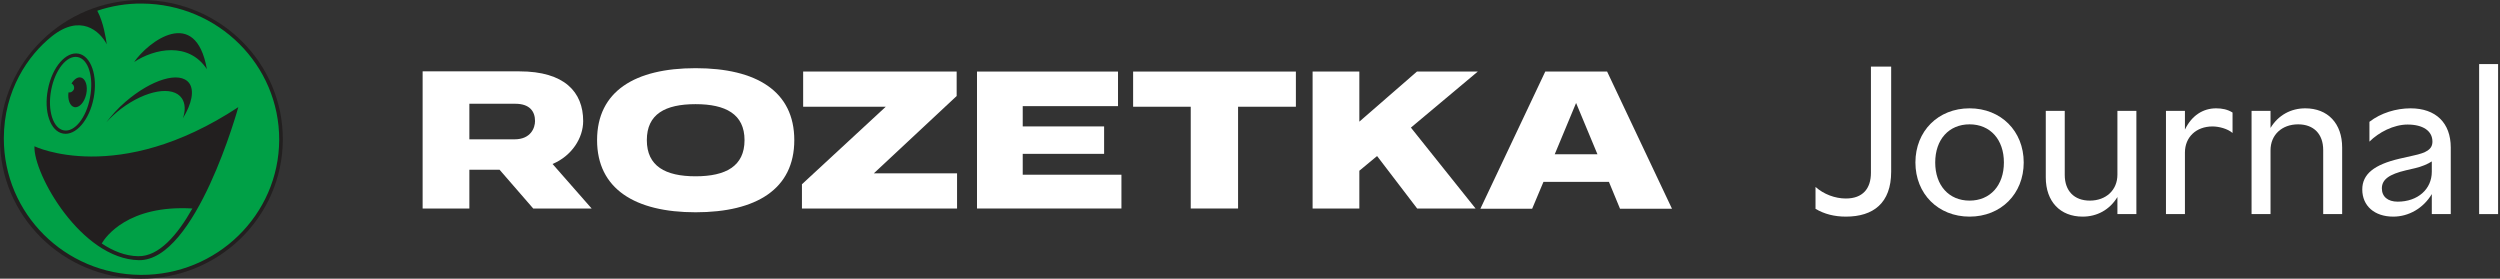
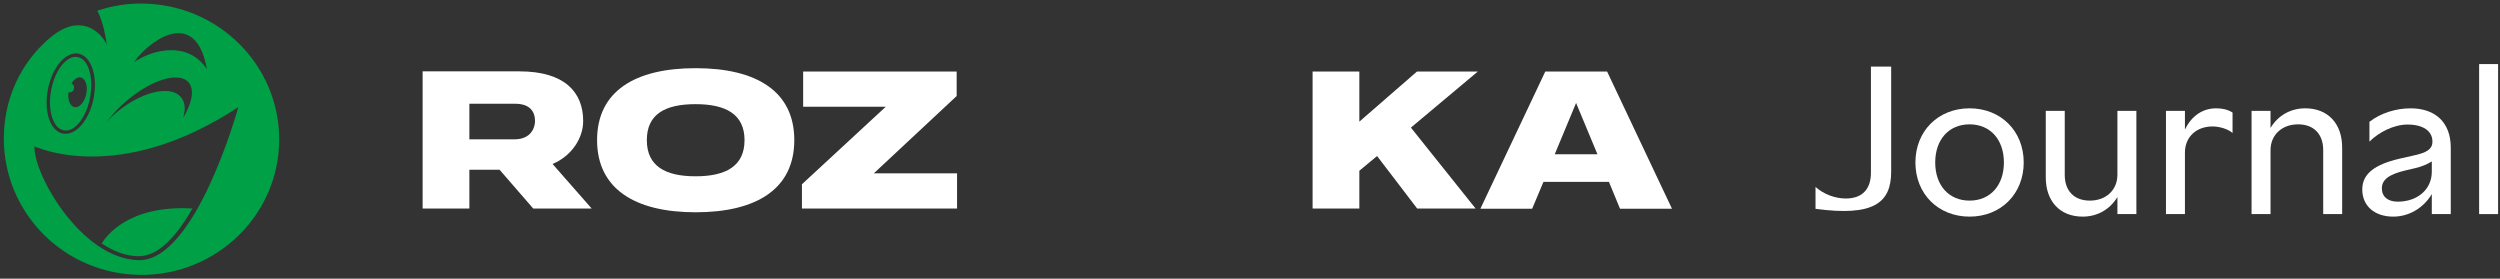
<svg xmlns="http://www.w3.org/2000/svg" width="314" height="35" viewBox="0 0 314 35" fill="none">
  <rect x="0" y="0" width="314" height="35" fill="#333333" stroke="none" />
-   <path d="M228.029 26.229C229.141 26.89 230.411 27.208 231.84 27.208C235.28 27.208 237.53 25.514 237.53 21.571V8.366H234.989V21.703C234.989 23.662 233.984 24.932 231.84 24.932C230.49 24.932 229.061 24.403 228.029 23.477V26.229Z" fill="white" />
+   <path d="M228.029 26.229C235.28 27.208 237.53 25.514 237.53 21.571V8.366H234.989V21.703C234.989 23.662 233.984 24.932 231.84 24.932C230.49 24.932 229.061 24.403 228.029 23.477V26.229Z" fill="white" />
  <path d="M247.377 27.208C251.32 27.208 254.178 24.35 254.178 20.407C254.178 16.464 251.32 13.606 247.377 13.606C243.434 13.606 240.576 16.464 240.576 20.407C240.576 24.35 243.434 27.208 247.377 27.208ZM247.377 25.197C244.783 25.197 243.063 23.291 243.063 20.407C243.063 17.522 244.783 15.617 247.377 15.617C249.97 15.617 251.69 17.522 251.69 20.407C251.69 23.291 249.97 25.197 247.377 25.197Z" fill="white" />
  <path d="M265.947 13.923V21.942C265.947 23.873 264.518 25.197 262.481 25.197C260.522 25.197 259.332 23.979 259.332 21.968V13.923H256.95V22.286C256.95 25.302 258.749 27.208 261.581 27.208C263.381 27.208 264.968 26.361 265.947 24.747V26.89H268.329V13.923H265.947Z" fill="white" />
  <path d="M278.344 13.606C276.703 13.606 275.274 14.505 274.427 16.279V13.923H272.045V26.89H274.427V19.163C274.427 17.205 275.856 15.882 277.894 15.882C278.714 15.882 279.799 16.173 280.408 16.702V14.135C279.773 13.738 279.085 13.606 278.344 13.606Z" fill="white" />
  <path d="M289.544 13.606C287.745 13.606 286.157 14.453 285.178 16.067V13.923H282.796V26.89H285.178V18.872C285.178 16.94 286.607 15.617 288.645 15.617C290.603 15.617 291.794 16.834 291.794 18.845V26.89H294.175V18.528C294.175 15.511 292.376 13.606 289.544 13.606Z" fill="white" />
  <path d="M302.761 13.606C300.961 13.606 299.03 14.188 297.601 15.299V17.787C298.765 16.622 300.644 15.643 302.391 15.643C304.322 15.643 305.513 16.437 305.513 17.787C305.513 18.766 304.746 19.189 303.131 19.534L301.385 19.93C298.209 20.671 296.701 21.862 296.701 23.794C296.701 25.858 298.236 27.208 300.591 27.208C302.549 27.208 304.375 26.149 305.434 24.376V26.89H307.815V18.528C307.815 15.432 305.937 13.606 302.761 13.606ZM301.147 25.329C299.903 25.329 299.162 24.694 299.162 23.662C299.162 22.55 300.062 21.889 302.205 21.386L303.343 21.121C304.137 20.936 304.905 20.619 305.434 20.274V21.571C305.434 23.768 303.661 25.329 301.147 25.329Z" fill="white" />
  <path d="M311.379 26.89H313.76V8.048H311.379V26.89Z" fill="white" />
-   <path d="M35.523 17.575C35.472 27.236 27.477 35.05 17.686 35C7.869 34.975 -0.05 27.086 0 17.425C0.051 7.764 8.046 -0.05 17.838 0C27.654 0.05 35.574 7.914 35.523 17.575Z" fill="#221F1F" />
  <path d="M9.337 13.456C9.944 13.58 10.602 12.857 10.829 11.833C11.057 10.809 10.753 9.861 10.146 9.736C9.741 9.636 9.311 9.961 8.982 10.485C9.261 10.635 9.387 10.959 9.261 11.259C9.134 11.508 8.856 11.658 8.603 11.608C8.476 12.507 8.78 13.331 9.337 13.456ZM6.427 11.309C6.908 8.762 8.4 6.915 9.741 7.165C11.108 7.414 11.791 9.686 11.31 12.232C10.855 14.779 9.362 16.626 8.021 16.376C6.655 16.127 5.946 13.855 6.427 11.309ZM29.932 13.456C14.776 23.441 4.327 18.373 4.327 18.373C4.175 21.843 10.197 32.528 17.433 32.678C24.619 32.803 29.932 13.456 29.932 13.456ZM7.92 16.776C9.514 17.075 11.234 15.078 11.766 12.307C12.297 9.536 11.437 7.04 9.868 6.74C8.274 6.441 6.553 8.438 6.022 11.209C5.466 14.005 6.326 16.501 7.92 16.776ZM13.36 15.353C13.891 14.779 14.498 14.204 15.181 13.68C18.319 11.309 21.734 10.71 22.847 12.357C23.278 13.006 23.303 13.88 22.974 14.854C24.087 13.031 24.441 11.359 23.758 10.435C22.595 8.887 19.027 9.961 15.738 12.806C14.802 13.605 14.017 14.504 13.36 15.353ZM16.851 7.789C19.356 6.116 23.682 5.193 25.985 8.687C24.568 0.649 18.572 5.267 16.851 7.789ZM35.068 17.575C35.017 26.986 27.25 34.575 17.686 34.525C8.147 34.475 0.481 26.811 0.481 17.4C0.481 11.309 3.568 6.915 6.503 4.568C10.096 1.698 12.55 3.894 13.41 5.567C13.309 4.868 13.005 2.821 12.221 1.348C13.992 0.749 15.89 0.424 17.863 0.449C27.402 0.524 35.093 8.163 35.068 17.575ZM24.163 26.187C22.291 29.508 19.963 32.228 17.357 32.179C15.738 32.154 14.194 31.529 12.778 30.581C13.233 29.782 16.067 25.713 24.163 26.187Z" fill="#00A046" />
  <path d="M195.275 19.373L197.957 12.932L200.638 19.373H195.275ZM201.853 8.988H194.086L185.938 26.213H192.441L193.858 22.843H202.081L203.473 26.213H210L201.853 8.988Z" fill="white" />
-   <path d="M142.32 13.406H149.556V26.188H155.501V13.406H162.763V8.988H142.32V13.406Z" fill="white" />
-   <path d="M128.454 19.323H138.676V15.878H128.454V13.331H140.422V8.988H122.711V26.188H140.852V21.944H128.454V19.323Z" fill="white" />
  <path d="M120.156 12.058V8.988H100.876V13.406H111.25L100.724 23.142V26.188H120.206V21.769H109.757L120.156 12.058Z" fill="white" />
  <path d="M87.365 22.143C83.57 22.143 81.242 20.87 81.242 17.6C81.242 14.33 83.545 13.082 87.365 13.082C91.135 13.082 93.513 14.33 93.513 17.6C93.513 20.87 91.16 22.143 87.365 22.143ZM87.365 8.563C79.749 8.563 74.993 11.459 74.993 17.6C74.993 23.716 79.749 26.662 87.365 26.662C95.006 26.662 99.763 23.741 99.763 17.6C99.763 11.459 95.006 8.563 87.365 8.563Z" fill="white" />
  <path d="M58.952 13.032H64.721C66.517 13.032 67.2 13.98 67.2 15.204C67.2 16.027 66.694 17.5 64.62 17.5H58.952V13.032ZM73.247 15.204C73.247 11.559 70.894 8.963 65.252 8.963H53.082V26.188H58.952V21.32H62.747L66.973 26.188H74.31L69.401 20.596C71.83 19.572 73.247 17.326 73.247 15.204Z" fill="white" />
  <path d="M177.969 8.988L170.733 15.279V8.988H164.863V26.188H170.733V21.445L172.96 19.597L177.994 26.188H185.331L177.21 16.027L185.61 8.988H177.969Z" fill="white" />
</svg>